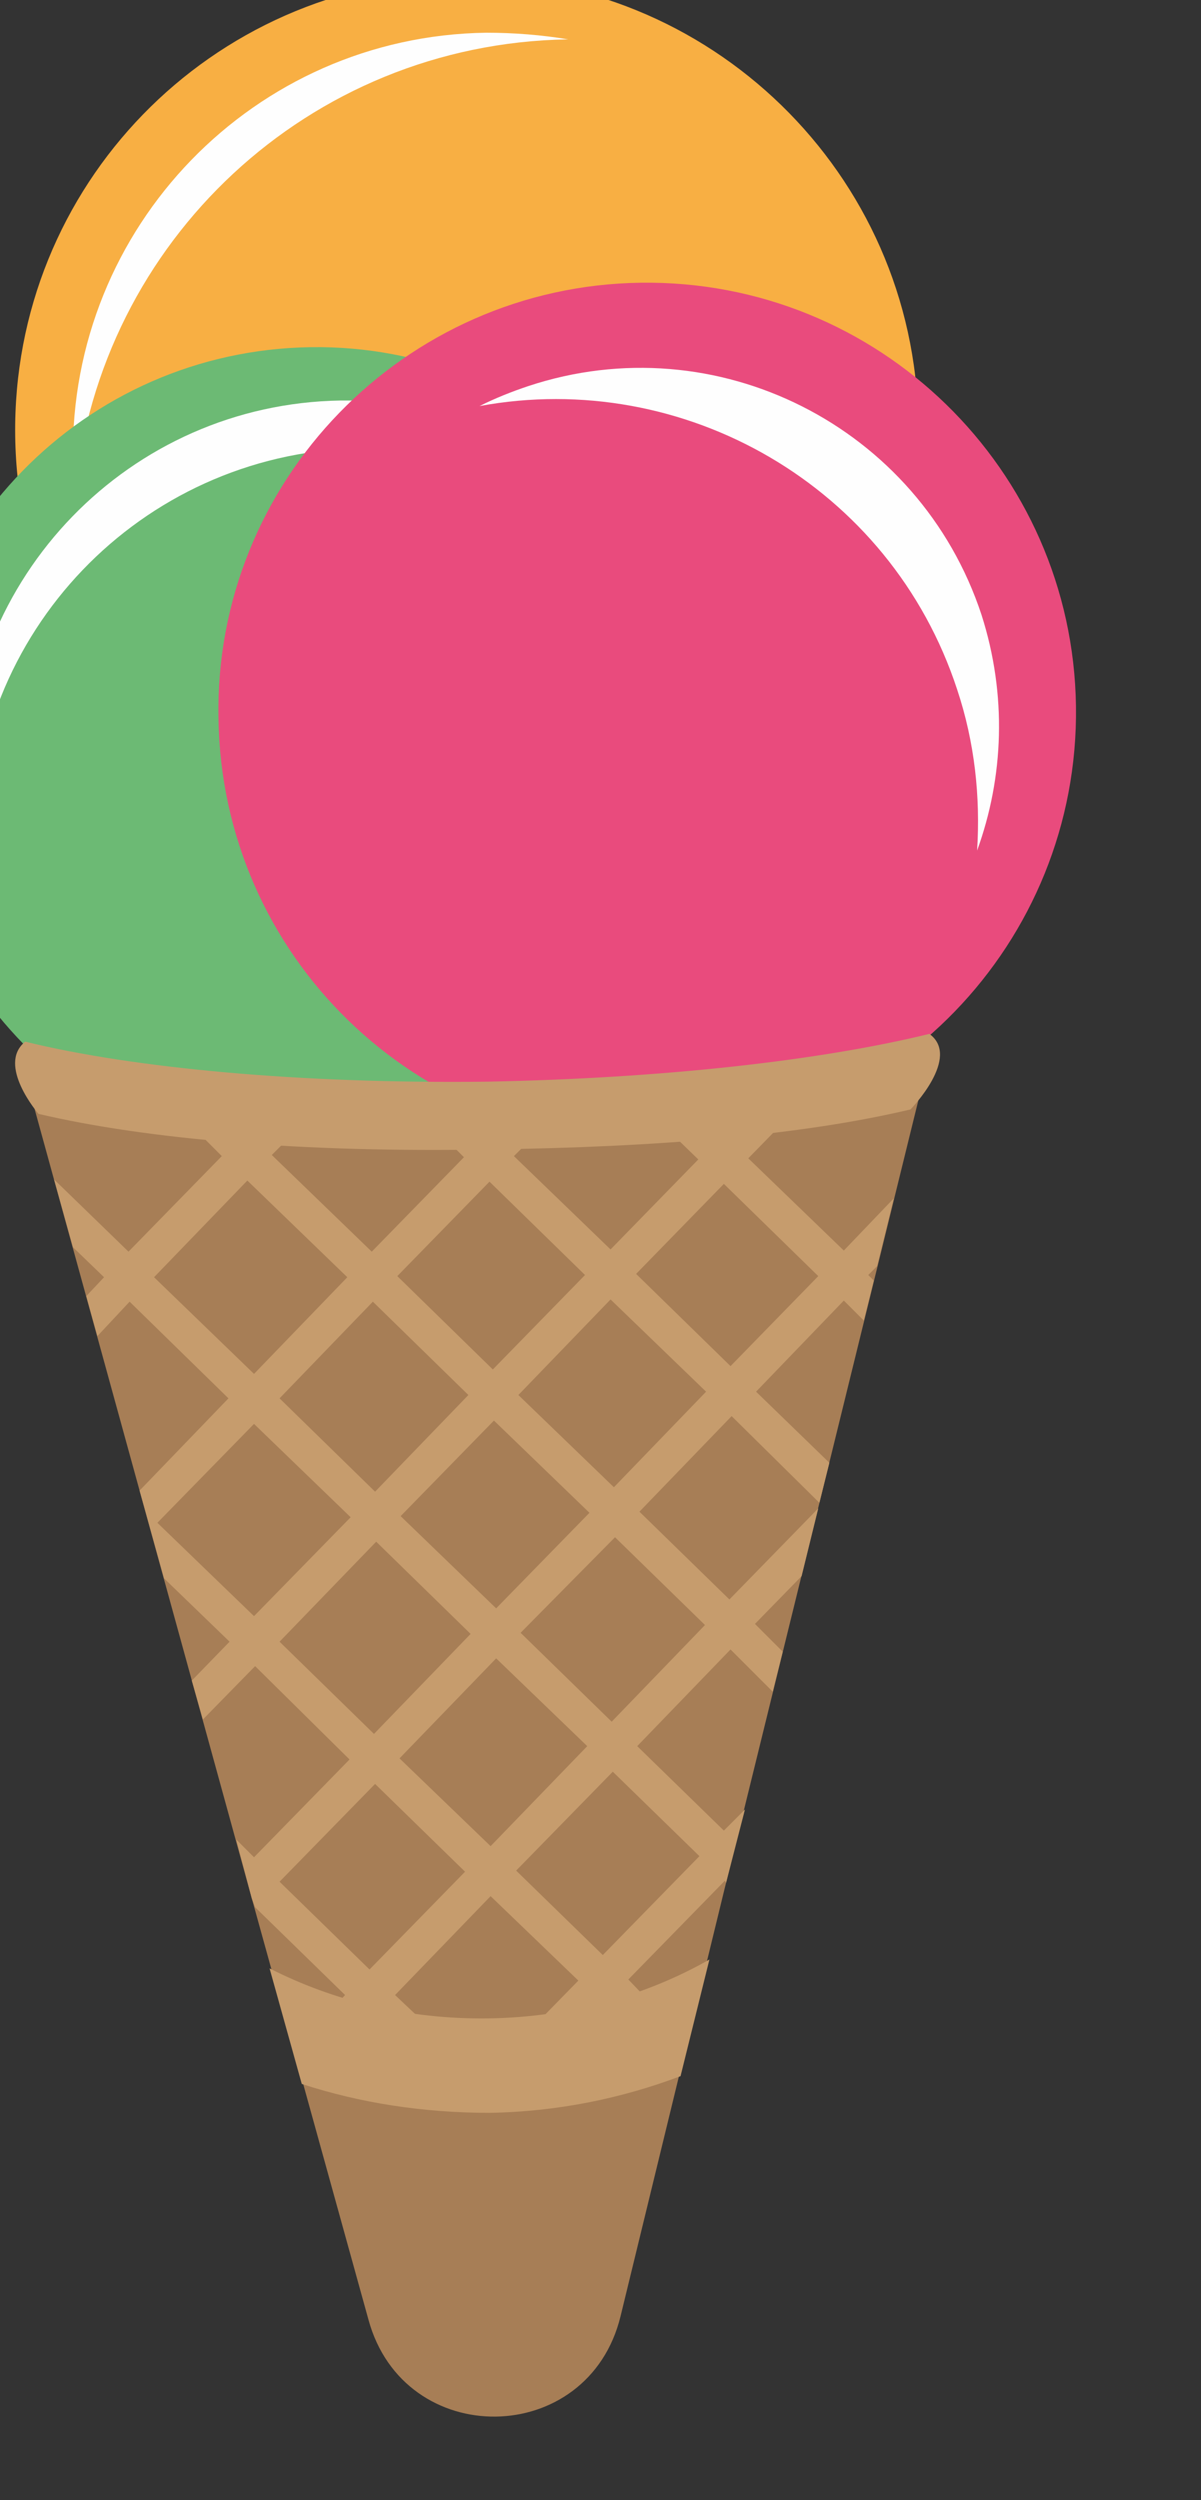
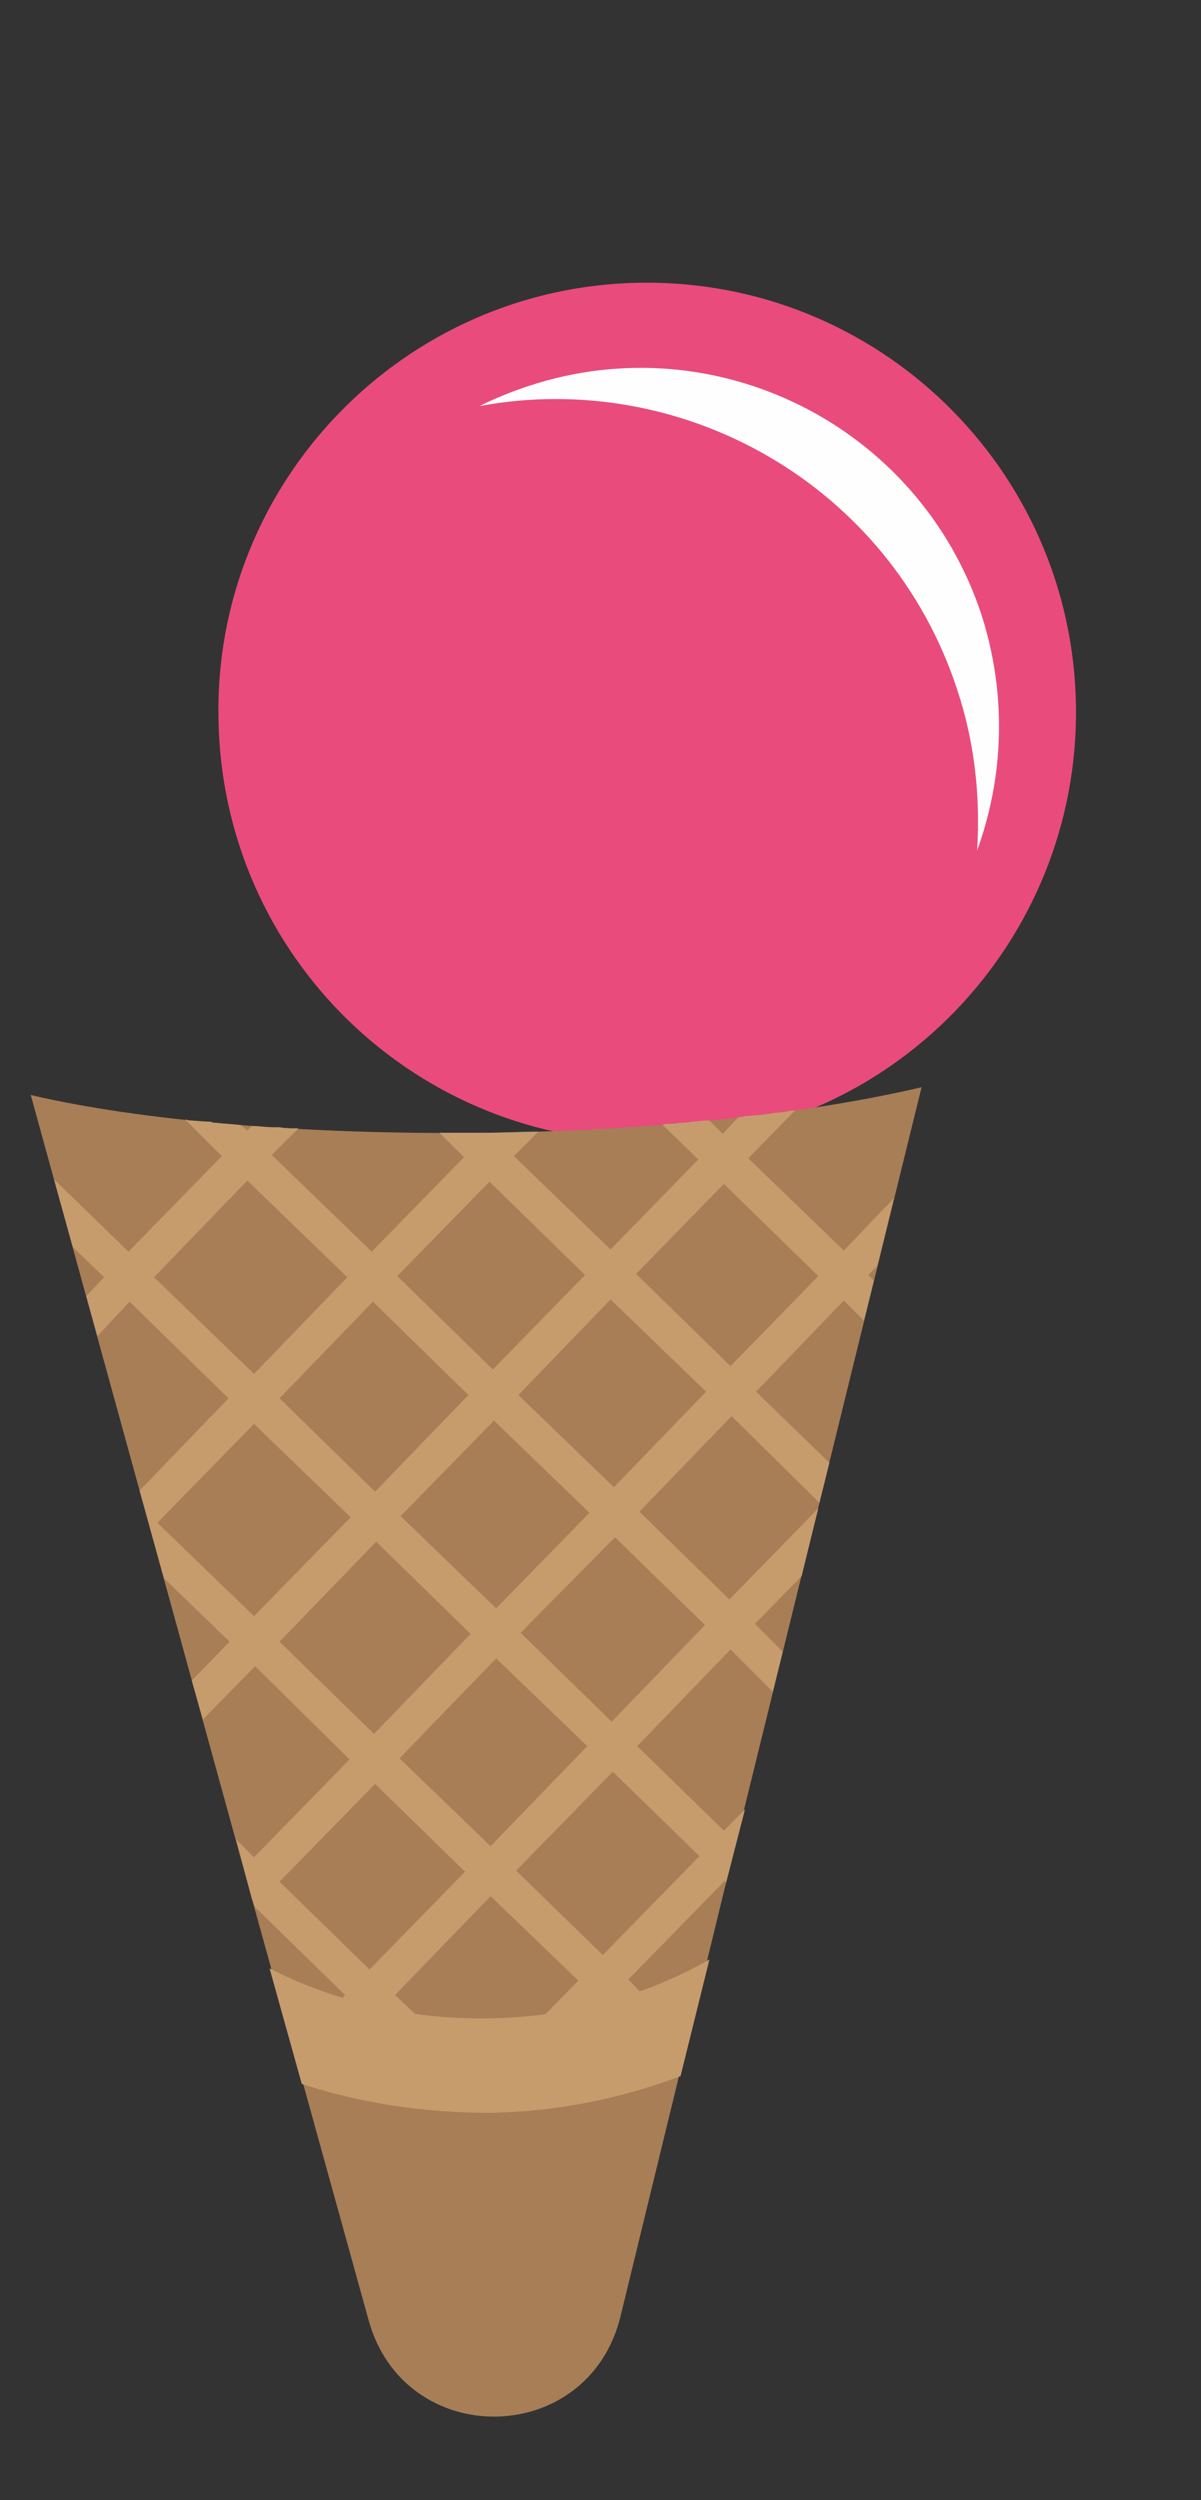
<svg xmlns="http://www.w3.org/2000/svg" viewBox="0 0 17.3 36">
  <rect x="0" y="0" width="17.3" height="36" fill="#333333" stroke="none" />
  <g id="Livello_x0020_1" transform="matrix(0.016, 0, 0, 0.016, -56.229, -13.577)">
-     <path class="fil0" d="M4341 1229c4,225 -176,409 -400,413 -225,3 -410,-176 -413,-401 -3,-225 176,-409 401,-413 224,-3 409,177 412,401z" style="fill: rgb(248, 175, 67);" />
-     <path class="fil1" d="M4025 884c0,0 0,0 1,0 -24,-4 -49,-6 -74,-6 -209,3 -375,175 -372,383 0,10 1,21 2,31 22,-226 210,-404 443,-408z" style="fill: rgb(254, 254, 254);" />
-     <path class="fil2" d="M4168 1524c3,204 -160,372 -364,375 -203,3 -371,-160 -374,-364 -3,-204 160,-371 364,-374 203,-3 371,160 374,363z" style="fill: rgb(108, 186, 116);" />
-     <path class="fil1" d="M3835 1252c2,-15 4,-29 7,-43 -7,0 -14,0 -21,0 -190,3 -341,159 -339,349 1,23 3,45 8,67 0,-4 0,-8 0,-12 -3,-195 151,-355 345,-361z" style="fill: rgb(254, 254, 254);" />
-     <path class="fil3" d="M4483 1484c3,213 -167,389 -380,392 -214,3 -389,-167 -392,-381 -4,-213 167,-389 380,-392 214,-3 389,168 392,381z" style="fill: rgb(233, 75, 125);" />
+     <path class="fil3" d="M4483 1484c3,213 -167,389 -380,392 -214,3 -389,-167 -392,-381 -4,-213 167,-389 380,-392 214,-3 389,168 392,381" style="fill: rgb(233, 75, 125);" />
    <path class="fil1" d="M4376 1469c16,48 21,97 18,145 24,-66 27,-140 4,-212 -56,-170 -239,-262 -408,-206 -15,5 -30,11 -44,18 184,-34 370,72 430,255z" style="fill: rgb(254, 254, 254);" />
    <path class="fil4" d="M3954 1868c-166,2 -314,-11 -412,-34l199 723 105 379c32,118 198,116 227,-3l93 -382 178 -724c-98,23 -236,39 -390,41z" style="fill: rgb(167, 126, 86);" />
    <path class="fil5" d="M4127 2717l26 -105c-56,32 -125,52 -199,53 -73,1 -140,-16 -197,-45l29 104c52,17 109,26 169,26 61,-1 119,-13 172,-33z" style="fill: rgb(198, 156, 109);" />
    <path class="fil5" d="M3955 1912l86 84 -83 85 -86 -84 83 -85zm195 189l-83 86 -86 -83 83 -86 86 83zm16 -187l85 83 -79 81 -85 -83 79 -81zm-17 397l-84 87 -82 -80 85 -86 81 79zm-5 208l-87 89 -78 -76 87 -89 78 76zm-270 -88l87 -90 82 79 -87 90 -82 -79zm-27 190l-81 -79 86 -88 81 79 -86 88zm-81 -295l87 -90 85 83 -87 90 -85 -83zm-110 -107l87 -89 87 84 -87 89 -87 -84zm-3 -221l84 -87 90 87 -84 87 -90 -87zm306 129l86 83 -84 86 -86 -83 84 -86zm-23 -23l-84 87 -86 -84 84 -87 86 84zm-26 -236l22 22 -83 85 -90 -87 24 -24c-6,0 -12,0 -17,-1 -3,0 -6,0 -8,0 -5,0 -10,-1 -14,-1 -1,0 -2,0 -3,0l-4 4 -6 -5c0,0 0,0 -1,0 -7,-1 -14,-1 -21,-2 -2,0 -3,0 -5,-1 -7,0 -13,-1 -19,-1 -1,0 -3,-1 -4,-1l33 33 -84 86 -67 -65 17 61 28 27 -16 17 10 36 29 -31 89 87 -80 83 22 79 59 57 -34 35 10 35 47 -48 85 84 -86 88 -16 -16 14 53 3 8 0 0 81 79 -14 15c11,4 23,7 35,10l2 -2 4 3c17,4 35,7 54,8l-36 -34 86 -89 79 76 -46 47c17,-1 35,-4 52,-7l16 -18 11 11c12,-3 23,-7 34,-11l-22 -23 87 -89 1 2 17 -66 -19 19 -78 -76 84 -87 38 38 9 -36 -25 -25 42 -43 15 -61 -80 82 -81 -79 83 -86 79 78 9 -36 -66 -64 79 -82 18 18 9 -36 -5 -5 8 -8 15 -61 -45 47 -86 -83 42 -43c-2,0 -5,0 -7,1 -4,0 -7,1 -11,1 -4,1 -8,1 -12,2 -5,0 -10,1 -16,1 -1,1 -3,1 -5,1l-14 15 -12 -12c-1,0 -1,0 -2,0 -5,0 -9,1 -14,1 -4,1 -7,1 -11,1 -4,1 -7,1 -11,1 -1,0 -3,0 -4,1l32 31 -79 81 -87 -84 22 -22c0,0 -1,0 -1,0 -15,0 -29,1 -44,1 -15,0 -29,0 -43,0 0,0 -1,0 -1,0z" style="fill: rgb(198, 156, 109);" />
-     <path class="fil5" d="M4351 1779c0,0 0,0 0,0 -98,24 -240,40 -398,43 -168,2 -318,-12 -416,-36 0,0 0,0 0,0 -26,21 12,65 12,65 98,23 239,35 405,32 154,-2 283,-13 380,-36 0,0 46,-47 17,-68z" style="fill: rgb(198, 156, 109);" />
  </g>
</svg>